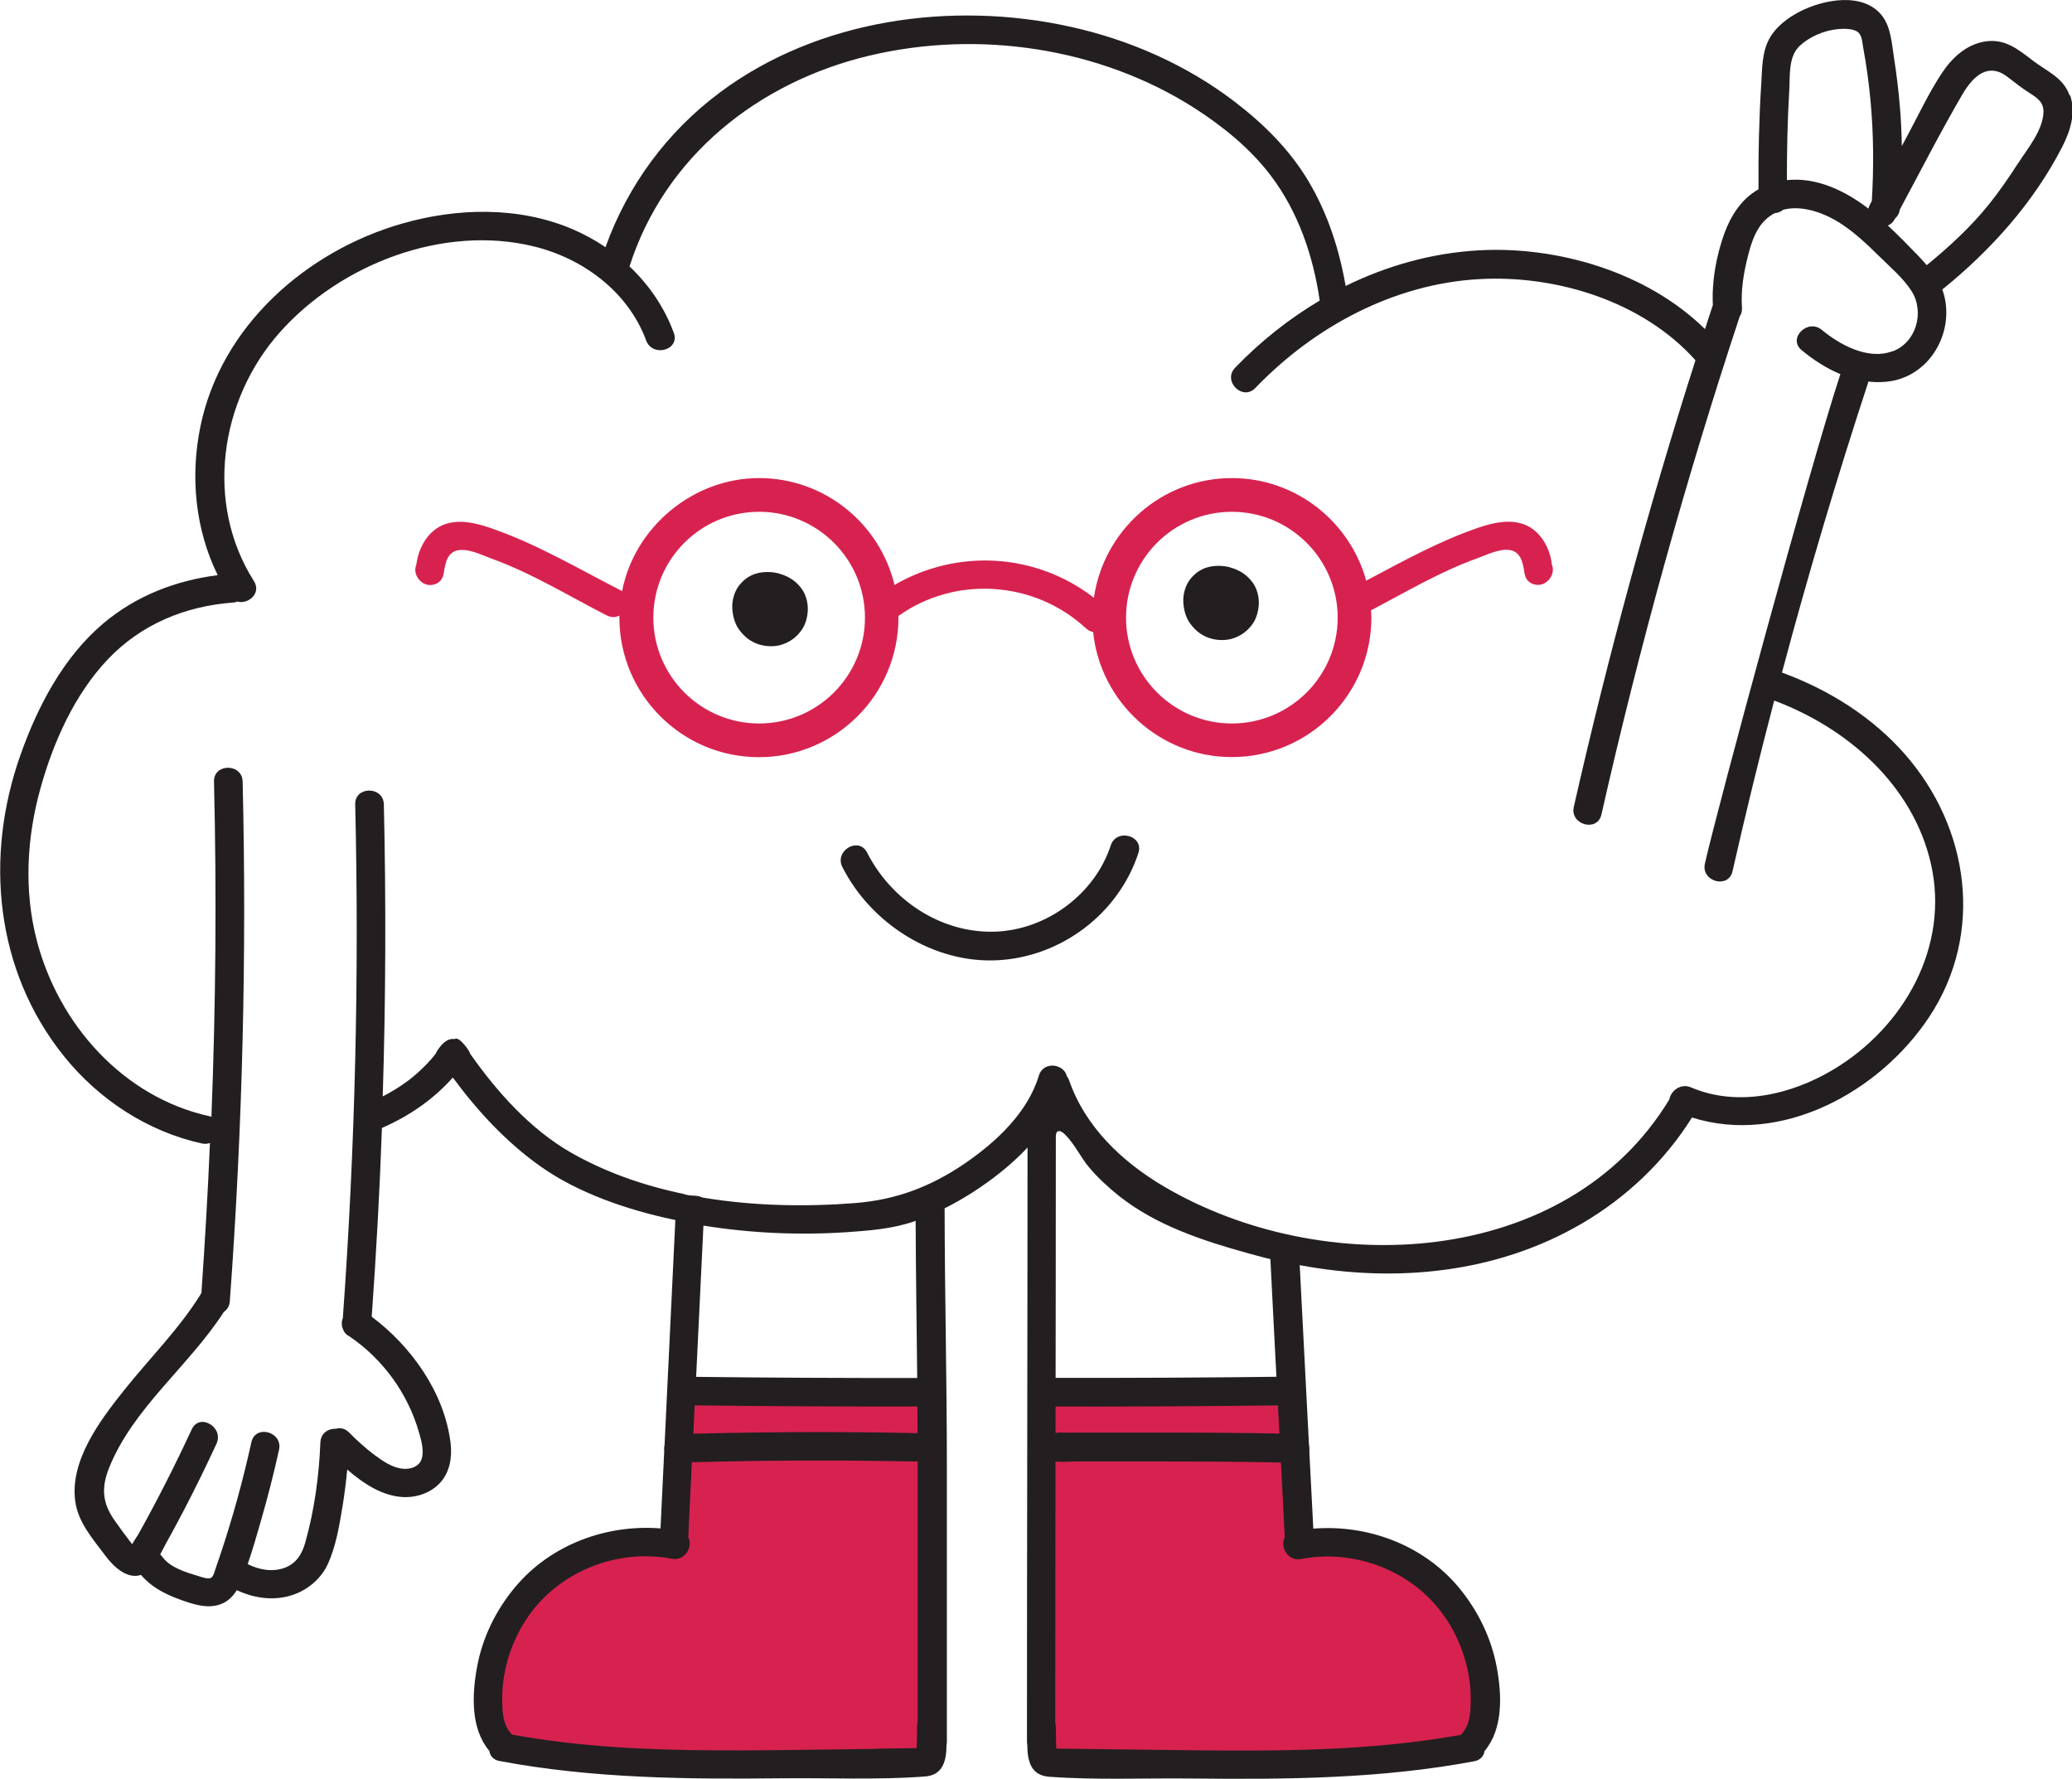
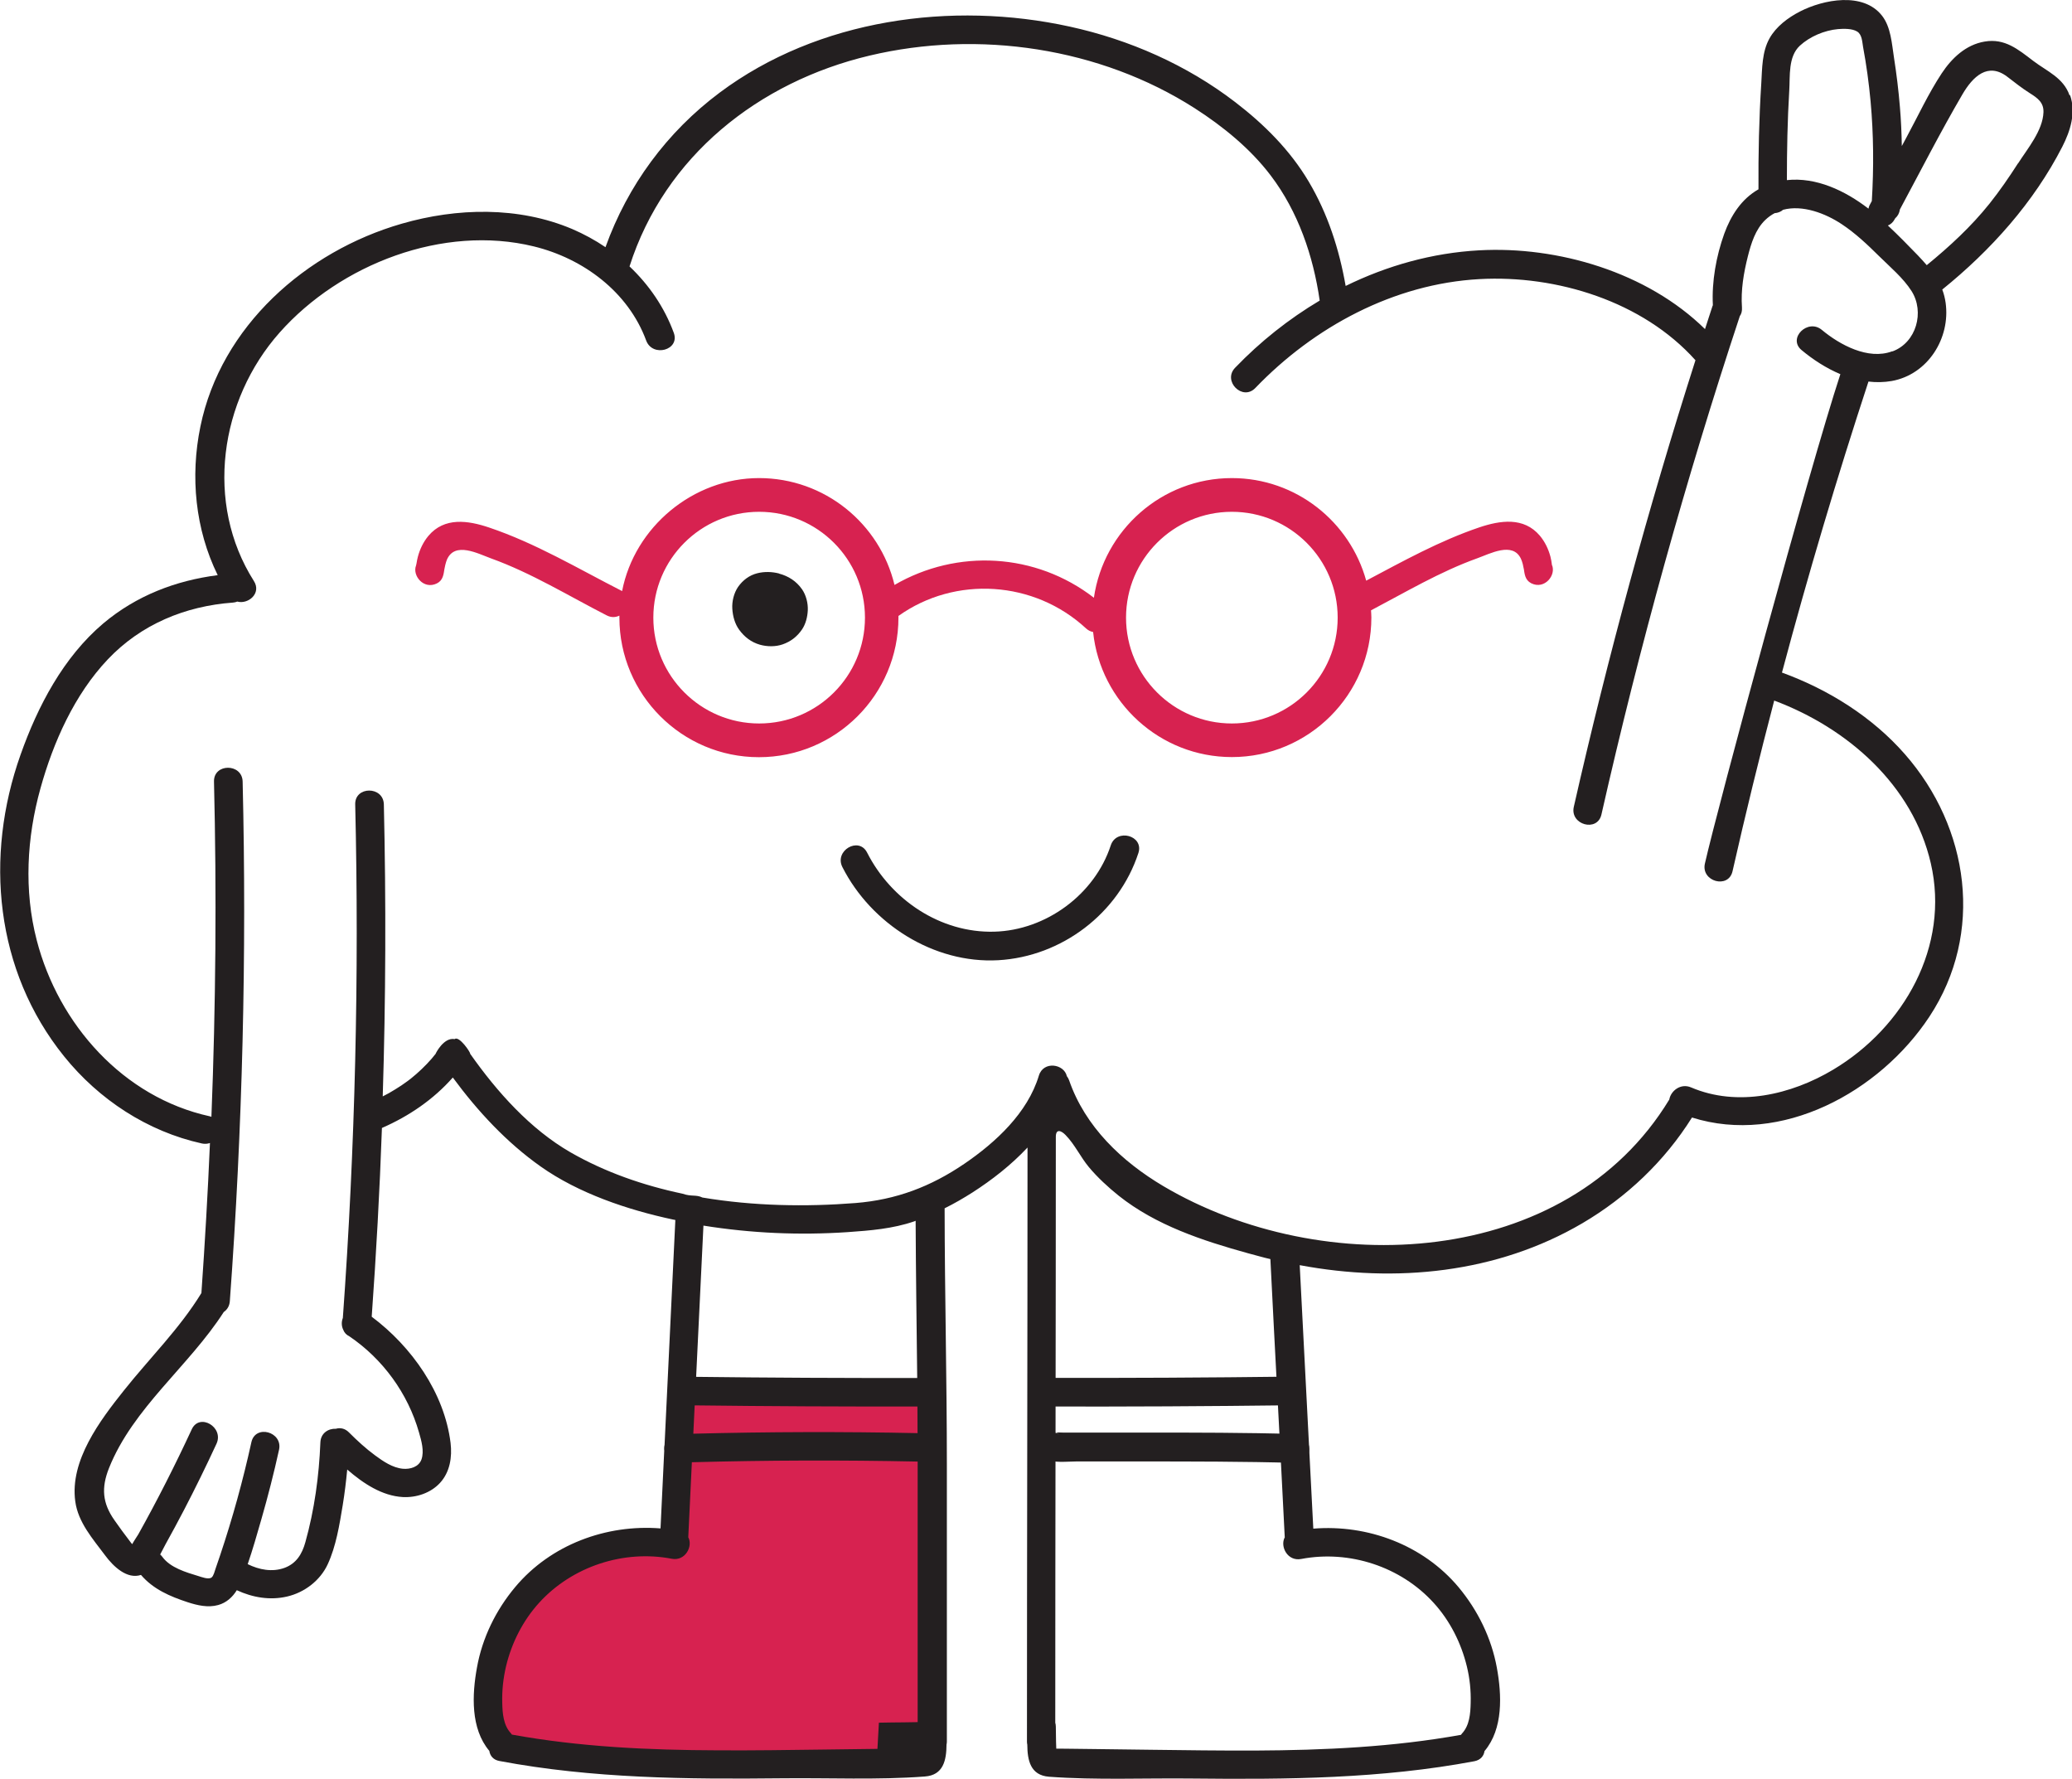
<svg xmlns="http://www.w3.org/2000/svg" id="Layer_2" viewBox="0 0 184.45 158.32">
  <defs>
    <style>.cls-1{fill:#231f20;}.cls-1,.cls-2{stroke-width:0px;}.cls-2{fill:#d72250;}</style>
  </defs>
  <g id="Layer_1-2">
    <path class="cls-2" d="m43.13,148.4c.65-3.41,2.45-4.93,5.06-7.22,3.29-2.88,6.93-4.31,12.14-4.6.02-3.28.15-6.55.39-9.82.09-1.26-.2-3.09.93-3.74.95-.55,2.63-.25,3.68-.34,1.63-.13,11.64.02,14.97.5.83.12,1.71.28,2.32.85.57.52.81,1.31.99,2.06.5,2.06.54,28.37.25,28.72-.38.47-1.75,1.63-2.35,1.7-9.32,1.08-18.04.28-27.41-.31-2.66-.17-5.31-.4-7.95-.76-.67-.09-1.37-.2-1.94-.58-1.16-.77-1.4-2.36-1.37-3.75.02-.91.12-1.82.29-2.72Z" />
-     <path class="cls-2" d="m132.86,148.4c-.65-3.41-2.45-4.93-5.06-7.22-3.29-2.88-6.93-4.31-12.14-4.6-.02-3.28-.15-6.55-.39-9.82-.09-1.26.2-3.09-.93-3.74-.95-.55-2.63-.25-3.68-.34-1.63-.13-11.64.02-14.97.5-.83.12-1.71.28-2.32.85-.57.52-.81,1.31-.99,2.06-.5,2.06-.54,28.37-.25,28.72.38.47,1.75,1.63,2.35,1.7,9.32,1.08,18.04.28,27.41-.31,2.66-.17,5.31-.4,7.95-.76.67-.09,1.37-.2,1.94-.58,1.16-.77,1.4-2.36,1.37-3.75-.02-.91-.12-1.82-.29-2.72Z" />
    <path class="cls-1" d="m114.93,122.52c-7.36.09-14.71.13-22.07.11-1.64,0-1.64,2.55,0,2.55,7.36.02,14.71-.02,22.07-.11,1.64-.02,1.64-2.57,0-2.55h0Z" />
    <path class="cls-1" d="m115.32,127.63c-4.44-.13-8.88-.13-13.31-.13-1.89,0-3.78,0-5.67,0-.58,0-1.16,0-1.74,0-.18,0-.38-.02-.56,0-.38.03-.48-.23.33.16-1.48-.7-2.77,1.5-1.29,2.2.78.37,1.89.21,2.73.21,1.88,0,3.77,0,5.65,0,4.62,0,9.24,0,13.86.13,1.64.05,1.64-2.5,0-2.55h0Z" />
    <path class="cls-2" d="m138.15,50.25c-.03-.24-.07-.48-.13-.71-.18-.68-.49-1.32-.94-1.86-1.43-1.69-3.53-1.37-5.4-.74-3.54,1.2-6.77,3-10.06,4.74-1.45-5.25-6.25-9.13-11.96-9.13-6.24,0-11.41,4.64-12.28,10.65-5.17-4-12.17-4.38-17.75-1.14-1.31-5.45-6.21-9.51-12.06-9.51s-11.08,4.34-12.19,10.06c-.02-.01-.04-.03-.07-.04-3.88-1.98-7.62-4.22-11.77-5.62-1.87-.63-3.97-.95-5.4.74-.45.54-.76,1.18-.94,1.86-.05.19-.09.39-.12.59,0,.03-.02.1-.04.18-.36.92.69,2.19,1.86,1.6.54-.27.59-.8.67-1.32-.04.24.03-.15.07-.32.04-.16.1-.37.15-.48.71-1.62,2.75-.53,3.93-.1,3.6,1.3,6.89,3.33,10.29,5.07.41.21.8.18,1.13.02,0,.06,0,.12,0,.18,0,6.85,5.57,12.42,12.42,12.42s12.42-5.57,12.42-12.42c0-.05,0-.1,0-.15,5.06-3.61,12.11-3.15,16.7,1.11.2.18.41.28.63.32.65,6.24,5.94,11.13,12.35,11.13,6.85,0,12.42-5.57,12.42-12.42,0-.22-.02-.43-.03-.64,3.1-1.63,6.14-3.44,9.45-4.63,1.15-.41,3.16-1.5,3.89.03.07.14.12.31.17.49.03.1.13.68.08.34.08.53.11,1.07.67,1.36,1.19.6,2.27-.74,1.83-1.67Zm-70.57,14.14c-5.19,0-9.42-4.22-9.42-9.42s4.22-9.42,9.42-9.42,9.42,4.22,9.42,9.42-4.22,9.42-9.42,9.42Zm42.08,0c-5.19,0-9.42-4.22-9.42-9.42s4.22-9.42,9.42-9.42,9.42,4.22,9.42,9.42-4.22,9.42-9.42,9.42Z" />
    <path class="cls-1" d="m98.88,75.24c-1.43,4.37-5.77,7.56-10.37,7.68-4.79.13-9.19-2.84-11.32-7.04-.74-1.46-2.94-.17-2.2,1.29,2.56,5.05,8.13,8.61,13.87,8.29,5.65-.32,10.72-4.16,12.48-9.54.51-1.56-1.95-2.23-2.46-.68Z" />
    <path class="cls-1" d="m69.35,51.04c-.63-.16-1.3-.18-1.94-.02-.71.18-1.29.62-1.71,1.22-.37.54-.55,1.29-.51,1.93.04.66.22,1.35.62,1.89.47.64,1.07,1.1,1.84,1.32.64.18,1.39.19,2.02-.03.72-.25,1.29-.69,1.72-1.32.34-.5.49-1.12.52-1.71.03-.63-.15-1.35-.51-1.87-.5-.72-1.21-1.18-2.05-1.4Z" />
-     <path class="cls-1" d="m109.5,50.49c-.63-.16-1.3-.18-1.94-.02-.71.18-1.29.62-1.71,1.22-.37.54-.55,1.29-.51,1.93.04.66.22,1.35.62,1.89.47.64,1.07,1.1,1.84,1.32.64.18,1.39.19,2.02-.03.72-.25,1.29-.69,1.72-1.32.33-.5.49-1.12.52-1.71.03-.63-.15-1.35-.51-1.87-.5-.72-1.21-1.18-2.05-1.4Z" />
-     <path class="cls-1" d="m184.23,8.48c-.55-1.57-2.01-2.13-3.23-3.06-1.34-1.02-2.53-2.03-4.33-1.72-1.67.28-2.92,1.47-3.82,2.83-1.18,1.79-2.1,3.78-3.12,5.67-.14.27-.29.53-.43.8-.02-1.16-.07-2.32-.17-3.48-.12-1.47-.3-2.94-.53-4.41-.19-1.22-.27-2.7-1.06-3.71-1.68-2.15-5.23-1.44-7.3-.38-1.07.55-2.13,1.34-2.72,2.4-.67,1.2-.65,2.66-.73,3.99-.2,3.14-.27,6.29-.25,9.44-1.52.86-2.46,2.34-3.05,3.96-.71,1.98-1.12,4.24-1.01,6.35,0,.02-.02.05-.03.07-.23.68-.44,1.37-.67,2.06-5.15-5.06-13.09-7.4-20.12-7.01-4.16.23-8.18,1.36-11.87,3.17-.57-3.26-1.59-6.43-3.29-9.29-1.66-2.8-3.97-5.1-6.54-7.07-4.31-3.31-9.42-5.56-14.72-6.72-10.51-2.31-22.41-.67-31.17,5.87-4.71,3.52-8.19,8.26-10.17,13.76-.93-.63-1.92-1.17-2.97-1.62-4.78-2.02-10.25-1.89-15.17-.47-8.53,2.46-16.09,9.13-17.92,18.05-.92,4.46-.46,9.16,1.54,13.23-3.74.48-7.24,1.82-10.18,4.29-3.56,3.01-5.84,7.37-7.37,11.69-3.23,9.08-2.27,19.22,3.87,26.84,3.1,3.85,7.42,6.69,12.27,7.76.27.06.51.03.72-.04-.19,4.45-.45,8.9-.76,13.34,0,0,0,0,0,.01-1.94,3.17-4.59,5.77-6.89,8.66-2.13,2.67-4.84,6.25-4.34,9.88.25,1.87,1.56,3.34,2.65,4.8.75,1.02,1.97,2.16,3.2,1.75,1.09,1.27,2.57,1.91,4.16,2.43.86.28,1.81.5,2.71.25.73-.2,1.28-.7,1.66-1.32,1.4.65,2.96.92,4.49.56,1.54-.36,2.93-1.42,3.6-2.86.75-1.62,1.05-3.52,1.34-5.27.17-1.05.3-2.11.4-3.17,1.44,1.25,3.11,2.35,4.96,2.45,1.2.06,2.47-.36,3.3-1.26.89-.97,1.09-2.3.94-3.56-.55-4.45-3.46-8.57-7.02-11.23.4-5.59.71-11.19.91-16.8,2.41-1.05,4.59-2.54,6.31-4.49,2.21,3,4.79,5.78,7.82,7.92,3.38,2.39,7.75,3.86,11.78,4.72.07.02.14.03.21.04-.32,6.67-.64,13.34-.96,20.01-.04.17-.05.35-.03.53-.11,2.3-.22,4.61-.33,6.91-4.83-.38-9.77,1.44-12.93,5.21-1.72,2.05-2.94,4.53-3.41,7.17-.44,2.41-.58,5.43,1.1,7.42.06.42.34.8.9.9,8.28,1.56,16.7,1.63,25.09,1.54,4.23-.05,8.56.16,12.78-.16,1.66-.12,1.92-1.46,1.93-2.85.02-.08.03-.17.03-.26,0-8.21,0-16.43,0-24.64,0-7.61-.19-15.21-.2-22.82.85-.42,1.68-.9,2.48-1.41,1.73-1.11,3.45-2.45,4.9-4,0,17.62-.05,35.25-.05,52.88,0,.09.01.18.03.27.01,1.38.27,2.72,1.93,2.85,4.22.31,8.55.11,12.78.16,8.39.09,16.81.02,25.09-1.54.56-.11.84-.48.9-.9,1.68-1.99,1.54-5.01,1.1-7.42-.48-2.64-1.7-5.12-3.41-7.17-3.16-3.77-8.1-5.6-12.93-5.21-.39-7.82-.82-15.64-1.21-23.45,8.54,1.6,17.56.73,25.16-3.73,3.95-2.32,7.33-5.53,9.76-9.41,7.95,2.51,16.7-2.26,21.13-8.97,4.91-7.44,3.56-16.83-2.18-23.37-2.9-3.31-6.79-5.75-10.94-7.26,2.32-8.7,4.89-17.34,7.7-25.9.68.08,1.38.07,2.07-.05,3.22-.58,5.24-3.81,4.8-6.96-.06-.42-.16-.81-.3-1.18,4.32-3.49,8.14-7.74,10.69-12.72.71-1.39,1.23-3.03.69-4.57Zm-24.95-.4c.08-1.32-.11-3.03.94-4.01.89-.82,2.19-1.37,3.4-1.48.49-.04,1.27-.06,1.71.22.43.27.44.9.52,1.36.3,1.61.52,3.23.67,4.85.27,2.95.29,5.91.11,8.87-.06.11-.12.21-.17.32-.07.12-.1.24-.13.36-2.09-1.61-4.66-2.82-7.26-2.54,0-2.66.05-5.31.21-7.97Zm-77.59,119.47c-6.66-.14-13.31-.12-19.97.05.04-.84.08-1.68.12-2.52,6.61.08,13.22.11,19.83.1,0,.79,0,1.58.01,2.37Zm-3.58,28.1c-1.56.02-3.12.04-4.68.06-3.18.04-6.35.09-9.53.07-6.14-.02-12.28-.3-18.33-1.4-.03-.04-.06-.08-.09-.12-.67-.71-.75-1.78-.77-2.72-.03-1.1.09-2.18.34-3.25.5-2.08,1.5-4.06,2.95-5.65,2.94-3.23,7.52-4.73,11.8-3.91,1.21.23,1.9-1.11,1.47-1.91.11-2.23.21-4.45.32-6.68,6.7-.18,13.4-.2,20.1-.06,0,.1,0,.19,0,.29v22.9c-.03.11-.05.22-.05.35,0,.45,0,.9-.02,1.36,0,.2-.01.4-.02.6-.02,0-.04,0-.05,0l-1.23.02c-.74,0-1.48.02-2.22.03Zm3.54-33.01c-6.56.01-13.12-.02-19.68-.1.21-4.49.43-8.98.65-13.46,4.24.68,8.54.87,12.84.58,2.01-.14,4.02-.3,5.93-.96.04-.01.08-.03.12-.05.02,4.66.09,9.32.14,13.99Zm32.71,14.2c-.42.81.26,2.14,1.47,1.91,4.29-.82,8.87.68,11.8,3.91,1.45,1.59,2.44,3.56,2.95,5.65.26,1.07.37,2.15.34,3.25-.02.94-.1,2-.77,2.72-.04.04-.06.08-.09.12-6.05,1.09-12.19,1.37-18.33,1.4-3.09.01-6.19-.03-9.28-.07-1.56-.02-3.12-.04-4.68-.06-.82-.01-1.64-.02-2.46-.03-.33,0-.66,0-.98-.01-.1,0-.2,0-.3,0,0-.2-.02-.4-.02-.6-.01-.45-.02-.9-.02-1.36,0-.13-.02-.24-.05-.35,0-17.38.05-34.76.05-52.14,0-.76.49-.55.86-.17.84.86,1.33,1.96,2.08,2.86s1.71,1.79,2.66,2.55c3.32,2.64,7.47,4,11.51,5.12.48.13.96.26,1.45.39.18.05.36.08.54.13.41,8.27.87,16.53,1.28,24.79Zm54.07-105.57c-2.13.79-4.65-.58-6.25-1.91-1.25-1.04-3.07.75-1.8,1.8,1.02.85,2.19,1.61,3.45,2.14-2.8,8.53-10.9,38.44-12.06,43.56-.36,1.6,2.1,2.28,2.46.68,1.15-5.08,2.39-10.15,3.71-15.19,6.52,2.44,12.33,7.51,13.94,14.48,1.71,7.39-2.39,14.61-8.69,18.37-3.73,2.23-8.51,3.35-12.65,1.58-.94-.4-1.81.32-1.94,1.08-9.17,15.1-30.92,16.06-45.05,7.7-3.69-2.19-6.95-5.28-8.38-9.42-.05-.14-.12-.26-.2-.36-.24-1.09-2.08-1.39-2.49-.05-1,3.32-3.85,5.95-6.64,7.85-3,2.04-6.07,3.2-9.68,3.49-4.42.35-9.1.27-13.63-.49-.57-.28-.98-.06-1.77-.34-3.51-.74-6.9-1.92-9.97-3.68-3.59-2.07-6.54-5.37-8.94-8.78.06-.09-.98-1.63-1.38-1.3-.97-.18-1.7,1.29-1.69,1.31-.12.15-.24.29-.36.44-.56.64-1.18,1.23-1.84,1.76-.02.01-.11.09-.13.1-.07.05-.14.1-.2.15-.17.12-.34.24-.51.36-.36.24-.74.47-1.12.69-.18.1-.37.19-.55.29.27-8.66.3-17.33.1-25.99-.04-1.64-2.59-1.64-2.55,0,.36,15.25,0,30.5-1.1,45.71-.13.33-.13.71.03,1.04.1.27.29.47.53.58,2.99,2.02,5.23,5.09,6.22,8.57.21.73.48,1.65.22,2.4-.24.67-1,.89-1.66.83-.92-.09-1.75-.66-2.47-1.19-.83-.61-1.59-1.31-2.32-2.04-.36-.37-.79-.44-1.17-.33-.66-.03-1.35.38-1.38,1.22-.12,2.99-.53,6-1.34,8.89-.29,1.04-.8,1.88-1.85,2.27-1.1.4-2.26.17-3.28-.33.45-1.31.83-2.65,1.21-3.97.59-2.05,1.12-4.12,1.58-6.21.35-1.6-2.1-2.28-2.46-.68-.75,3.41-1.68,6.78-2.79,10.09-.13.39-.26.78-.4,1.17-.07.19-.17.65-.36.79-.28.2-.9-.05-1.17-.13-1.09-.33-2.5-.74-3.2-1.7-.06-.08-.12-.15-.2-.22.16-.3.31-.6.46-.88.57-1.02,1.12-2.05,1.66-3.08,1.01-1.94,1.97-3.9,2.89-5.89.69-1.48-1.51-2.78-2.2-1.29-1.47,3.17-3.05,6.29-4.76,9.35-.08.14-.38.57-.54.87-.07-.08-.15-.16-.21-.26-.47-.61-.93-1.24-1.37-1.87-1.08-1.53-1.18-2.89-.49-4.63,2.14-5.37,7.13-9.09,10.22-13.9.29-.2.51-.52.54-.97,1.13-15.39,1.51-30.82,1.14-46.24-.04-1.64-2.59-1.64-2.55,0,.24,9.95.16,19.9-.23,29.84-.05-.02-.09-.04-.15-.05-7.7-1.69-13.46-8.18-15.4-15.67-1.15-4.43-.89-9.13.33-13.51,1.14-4.11,3.03-8.36,6-11.49,2.96-3.12,6.89-4.74,11.14-5.05.14-.01.26-.04.38-.09.98.27,2.18-.74,1.48-1.83-4.39-6.92-3.05-16.09,2.29-22.11,5.4-6.09,14.57-9.64,22.63-7.67,4.39,1.07,8.4,4.04,10,8.37.56,1.53,3.03.87,2.46-.68-.84-2.29-2.22-4.28-3.94-5.91,3.14-9.82,11.5-16.42,21.36-18.76,9.71-2.31,20.51-.72,28.95,4.68,2.51,1.61,4.96,3.6,6.77,5.99,2.44,3.21,3.79,7.16,4.36,11.13-2.76,1.64-5.3,3.66-7.53,5.98-1.14,1.18.66,2.99,1.8,1.8,5.23-5.44,12.32-9.27,19.95-9.69,6.86-.38,14.53,1.97,19.23,7.22-4.18,13.09-7.79,26.35-10.83,39.75-.36,1.6,2.1,2.28,2.46.68,3.39-14.98,7.5-29.78,12.32-44.36.14-.19.21-.44.19-.76-.11-1.56.15-3.07.53-4.58.29-1.14.67-2.37,1.54-3.21.26-.25.54-.45.84-.61.28-.02.55-.12.75-.3,1.73-.46,3.76.31,5.22,1.28,1.21.8,2.28,1.81,3.31,2.83.98.97,2.17,1.96,2.91,3.13,1.17,1.85.43,4.57-1.69,5.36Zm11.21-16.73c-.79,1.23-1.62,2.44-2.53,3.58-1.64,2.05-3.56,3.82-5.59,5.48-.25-.29-.51-.58-.78-.86-.87-.9-1.76-1.81-2.68-2.67.23-.09.45-.27.6-.55.02-.03.03-.06.05-.09.22-.19.37-.45.42-.79,1.84-3.42,3.61-6.9,5.57-10.25.92-1.57,2.26-2.88,3.99-1.56.67.51,1.3,1.02,2.02,1.47.68.43,1.23.82,1.2,1.69-.06,1.63-1.42,3.24-2.26,4.55Z" />
+     <path class="cls-1" d="m184.23,8.48c-.55-1.57-2.01-2.13-3.23-3.06-1.34-1.02-2.53-2.03-4.33-1.72-1.67.28-2.92,1.47-3.82,2.83-1.18,1.79-2.1,3.78-3.12,5.67-.14.27-.29.53-.43.8-.02-1.16-.07-2.32-.17-3.48-.12-1.47-.3-2.94-.53-4.41-.19-1.22-.27-2.7-1.06-3.71-1.68-2.15-5.23-1.44-7.3-.38-1.07.55-2.13,1.34-2.72,2.4-.67,1.2-.65,2.66-.73,3.99-.2,3.14-.27,6.29-.25,9.44-1.52.86-2.46,2.34-3.05,3.96-.71,1.98-1.12,4.24-1.01,6.35,0,.02-.02.05-.03.07-.23.68-.44,1.37-.67,2.06-5.15-5.06-13.09-7.4-20.12-7.01-4.16.23-8.18,1.36-11.87,3.17-.57-3.26-1.59-6.43-3.29-9.29-1.66-2.8-3.97-5.1-6.54-7.07-4.31-3.31-9.42-5.56-14.72-6.72-10.51-2.31-22.41-.67-31.17,5.87-4.71,3.52-8.19,8.26-10.17,13.76-.93-.63-1.92-1.17-2.97-1.62-4.78-2.02-10.25-1.89-15.17-.47-8.53,2.46-16.09,9.13-17.92,18.05-.92,4.46-.46,9.16,1.54,13.23-3.74.48-7.24,1.82-10.18,4.29-3.56,3.01-5.84,7.37-7.37,11.69-3.23,9.08-2.27,19.22,3.87,26.84,3.1,3.85,7.42,6.69,12.27,7.76.27.06.51.03.72-.04-.19,4.45-.45,8.9-.76,13.34,0,0,0,0,0,.01-1.94,3.17-4.59,5.77-6.89,8.66-2.13,2.67-4.84,6.25-4.34,9.88.25,1.87,1.56,3.34,2.65,4.8.75,1.02,1.97,2.16,3.2,1.75,1.09,1.27,2.57,1.91,4.16,2.43.86.28,1.81.5,2.71.25.73-.2,1.28-.7,1.66-1.32,1.4.65,2.96.92,4.49.56,1.54-.36,2.93-1.42,3.6-2.86.75-1.62,1.05-3.52,1.34-5.27.17-1.05.3-2.11.4-3.17,1.44,1.25,3.11,2.35,4.96,2.45,1.2.06,2.47-.36,3.3-1.26.89-.97,1.09-2.3.94-3.56-.55-4.45-3.46-8.57-7.02-11.23.4-5.59.71-11.19.91-16.8,2.41-1.05,4.59-2.54,6.31-4.49,2.21,3,4.79,5.78,7.82,7.92,3.38,2.39,7.75,3.86,11.78,4.72.07.02.14.03.21.04-.32,6.67-.64,13.34-.96,20.01-.04.17-.05.35-.03.53-.11,2.3-.22,4.61-.33,6.91-4.83-.38-9.77,1.44-12.93,5.21-1.72,2.05-2.94,4.53-3.41,7.17-.44,2.41-.58,5.43,1.1,7.42.06.42.34.8.9.9,8.28,1.56,16.7,1.63,25.09,1.54,4.23-.05,8.56.16,12.78-.16,1.66-.12,1.92-1.46,1.93-2.85.02-.08.03-.17.03-.26,0-8.21,0-16.43,0-24.64,0-7.61-.19-15.21-.2-22.82.85-.42,1.68-.9,2.48-1.41,1.73-1.11,3.45-2.45,4.9-4,0,17.62-.05,35.25-.05,52.88,0,.09.01.18.03.27.01,1.38.27,2.72,1.93,2.85,4.22.31,8.55.11,12.78.16,8.39.09,16.81.02,25.09-1.54.56-.11.84-.48.9-.9,1.68-1.99,1.54-5.01,1.1-7.42-.48-2.64-1.7-5.12-3.41-7.17-3.16-3.77-8.1-5.6-12.93-5.21-.39-7.82-.82-15.64-1.21-23.45,8.54,1.6,17.56.73,25.16-3.73,3.95-2.32,7.33-5.53,9.76-9.41,7.95,2.51,16.7-2.26,21.13-8.97,4.91-7.44,3.56-16.83-2.18-23.37-2.9-3.31-6.79-5.75-10.94-7.26,2.32-8.7,4.89-17.34,7.7-25.9.68.08,1.38.07,2.07-.05,3.22-.58,5.24-3.81,4.8-6.96-.06-.42-.16-.81-.3-1.18,4.32-3.49,8.14-7.74,10.69-12.72.71-1.39,1.23-3.03.69-4.57Zm-24.95-.4c.08-1.32-.11-3.03.94-4.01.89-.82,2.19-1.37,3.4-1.48.49-.04,1.27-.06,1.71.22.43.27.44.9.52,1.36.3,1.61.52,3.23.67,4.85.27,2.95.29,5.91.11,8.87-.06.11-.12.21-.17.32-.07.12-.1.24-.13.36-2.09-1.61-4.66-2.82-7.26-2.54,0-2.66.05-5.31.21-7.97Zm-77.59,119.47c-6.66-.14-13.31-.12-19.97.05.04-.84.08-1.68.12-2.52,6.61.08,13.22.11,19.83.1,0,.79,0,1.58.01,2.37Zm-3.58,28.1c-1.56.02-3.12.04-4.68.06-3.18.04-6.35.09-9.53.07-6.14-.02-12.28-.3-18.33-1.4-.03-.04-.06-.08-.09-.12-.67-.71-.75-1.78-.77-2.72-.03-1.1.09-2.18.34-3.25.5-2.08,1.5-4.06,2.95-5.65,2.94-3.23,7.52-4.73,11.8-3.91,1.21.23,1.9-1.11,1.47-1.91.11-2.23.21-4.45.32-6.68,6.7-.18,13.4-.2,20.1-.06,0,.1,0,.19,0,.29v22.9l-1.23.02c-.74,0-1.48.02-2.22.03Zm3.54-33.01c-6.56.01-13.12-.02-19.68-.1.21-4.49.43-8.98.65-13.46,4.24.68,8.54.87,12.84.58,2.01-.14,4.02-.3,5.93-.96.04-.01.08-.03.12-.05.02,4.66.09,9.32.14,13.99Zm32.71,14.2c-.42.81.26,2.14,1.47,1.91,4.29-.82,8.87.68,11.8,3.91,1.45,1.59,2.44,3.56,2.95,5.65.26,1.07.37,2.15.34,3.25-.02.94-.1,2-.77,2.72-.04.04-.06.08-.09.12-6.05,1.09-12.19,1.37-18.33,1.4-3.09.01-6.19-.03-9.28-.07-1.56-.02-3.12-.04-4.68-.06-.82-.01-1.64-.02-2.46-.03-.33,0-.66,0-.98-.01-.1,0-.2,0-.3,0,0-.2-.02-.4-.02-.6-.01-.45-.02-.9-.02-1.36,0-.13-.02-.24-.05-.35,0-17.38.05-34.76.05-52.14,0-.76.49-.55.86-.17.84.86,1.33,1.96,2.08,2.86s1.71,1.79,2.66,2.55c3.32,2.64,7.47,4,11.51,5.12.48.13.96.26,1.45.39.18.05.36.08.54.13.41,8.27.87,16.53,1.28,24.79Zm54.07-105.57c-2.13.79-4.65-.58-6.25-1.91-1.25-1.04-3.07.75-1.8,1.8,1.02.85,2.19,1.61,3.45,2.14-2.8,8.53-10.9,38.44-12.06,43.56-.36,1.6,2.1,2.28,2.46.68,1.15-5.08,2.39-10.15,3.71-15.19,6.52,2.44,12.33,7.51,13.94,14.48,1.71,7.39-2.39,14.61-8.69,18.37-3.73,2.23-8.51,3.35-12.65,1.58-.94-.4-1.81.32-1.94,1.08-9.17,15.1-30.92,16.06-45.05,7.7-3.69-2.19-6.95-5.28-8.38-9.42-.05-.14-.12-.26-.2-.36-.24-1.09-2.08-1.39-2.49-.05-1,3.32-3.85,5.95-6.64,7.85-3,2.04-6.07,3.2-9.68,3.49-4.42.35-9.1.27-13.63-.49-.57-.28-.98-.06-1.77-.34-3.51-.74-6.9-1.92-9.97-3.68-3.59-2.07-6.54-5.37-8.94-8.78.06-.09-.98-1.63-1.38-1.3-.97-.18-1.7,1.29-1.69,1.31-.12.15-.24.29-.36.44-.56.64-1.18,1.23-1.84,1.76-.02.01-.11.09-.13.1-.07.05-.14.1-.2.15-.17.12-.34.24-.51.36-.36.24-.74.47-1.12.69-.18.1-.37.19-.55.29.27-8.66.3-17.33.1-25.99-.04-1.64-2.59-1.64-2.55,0,.36,15.25,0,30.5-1.1,45.71-.13.33-.13.71.03,1.04.1.27.29.47.53.58,2.99,2.02,5.23,5.09,6.22,8.57.21.73.48,1.65.22,2.4-.24.67-1,.89-1.66.83-.92-.09-1.75-.66-2.47-1.19-.83-.61-1.59-1.31-2.32-2.04-.36-.37-.79-.44-1.17-.33-.66-.03-1.35.38-1.38,1.22-.12,2.99-.53,6-1.34,8.89-.29,1.04-.8,1.88-1.85,2.27-1.1.4-2.26.17-3.28-.33.45-1.31.83-2.65,1.21-3.97.59-2.05,1.12-4.12,1.58-6.21.35-1.6-2.1-2.28-2.46-.68-.75,3.41-1.68,6.78-2.79,10.09-.13.39-.26.78-.4,1.17-.07.19-.17.65-.36.79-.28.2-.9-.05-1.17-.13-1.09-.33-2.5-.74-3.2-1.7-.06-.08-.12-.15-.2-.22.16-.3.31-.6.46-.88.57-1.02,1.12-2.05,1.66-3.08,1.01-1.94,1.97-3.9,2.89-5.89.69-1.48-1.51-2.78-2.2-1.29-1.47,3.17-3.05,6.29-4.76,9.35-.08.14-.38.57-.54.87-.07-.08-.15-.16-.21-.26-.47-.61-.93-1.24-1.37-1.87-1.08-1.53-1.18-2.89-.49-4.63,2.14-5.37,7.13-9.09,10.22-13.9.29-.2.51-.52.54-.97,1.13-15.39,1.51-30.82,1.14-46.24-.04-1.64-2.59-1.64-2.55,0,.24,9.95.16,19.9-.23,29.84-.05-.02-.09-.04-.15-.05-7.7-1.69-13.46-8.18-15.4-15.67-1.15-4.43-.89-9.13.33-13.51,1.14-4.11,3.03-8.36,6-11.49,2.96-3.12,6.89-4.74,11.14-5.05.14-.01.26-.04.38-.09.98.27,2.18-.74,1.48-1.83-4.39-6.92-3.05-16.09,2.29-22.11,5.4-6.09,14.57-9.64,22.63-7.67,4.39,1.07,8.4,4.04,10,8.37.56,1.53,3.03.87,2.46-.68-.84-2.29-2.22-4.28-3.94-5.91,3.14-9.82,11.5-16.42,21.36-18.76,9.71-2.31,20.51-.72,28.95,4.68,2.51,1.61,4.96,3.6,6.77,5.99,2.44,3.21,3.79,7.16,4.36,11.13-2.76,1.64-5.3,3.66-7.53,5.98-1.14,1.18.66,2.99,1.8,1.8,5.23-5.44,12.32-9.27,19.95-9.69,6.86-.38,14.53,1.97,19.23,7.22-4.18,13.09-7.79,26.35-10.83,39.75-.36,1.6,2.1,2.28,2.46.68,3.39-14.98,7.5-29.78,12.32-44.36.14-.19.21-.44.19-.76-.11-1.56.15-3.07.53-4.58.29-1.14.67-2.37,1.54-3.21.26-.25.54-.45.84-.61.28-.02.55-.12.75-.3,1.73-.46,3.76.31,5.22,1.28,1.21.8,2.28,1.81,3.31,2.83.98.97,2.17,1.96,2.91,3.13,1.17,1.85.43,4.57-1.69,5.36Zm11.21-16.73c-.79,1.23-1.62,2.44-2.53,3.58-1.64,2.05-3.56,3.82-5.59,5.48-.25-.29-.51-.58-.78-.86-.87-.9-1.76-1.81-2.68-2.67.23-.09.45-.27.6-.55.02-.03.03-.06.05-.09.22-.19.37-.45.42-.79,1.84-3.42,3.61-6.9,5.57-10.25.92-1.57,2.26-2.88,3.99-1.56.67.51,1.3,1.02,2.02,1.47.68.43,1.23.82,1.2,1.69-.06,1.63-1.42,3.24-2.26,4.55Z" />
  </g>
</svg>